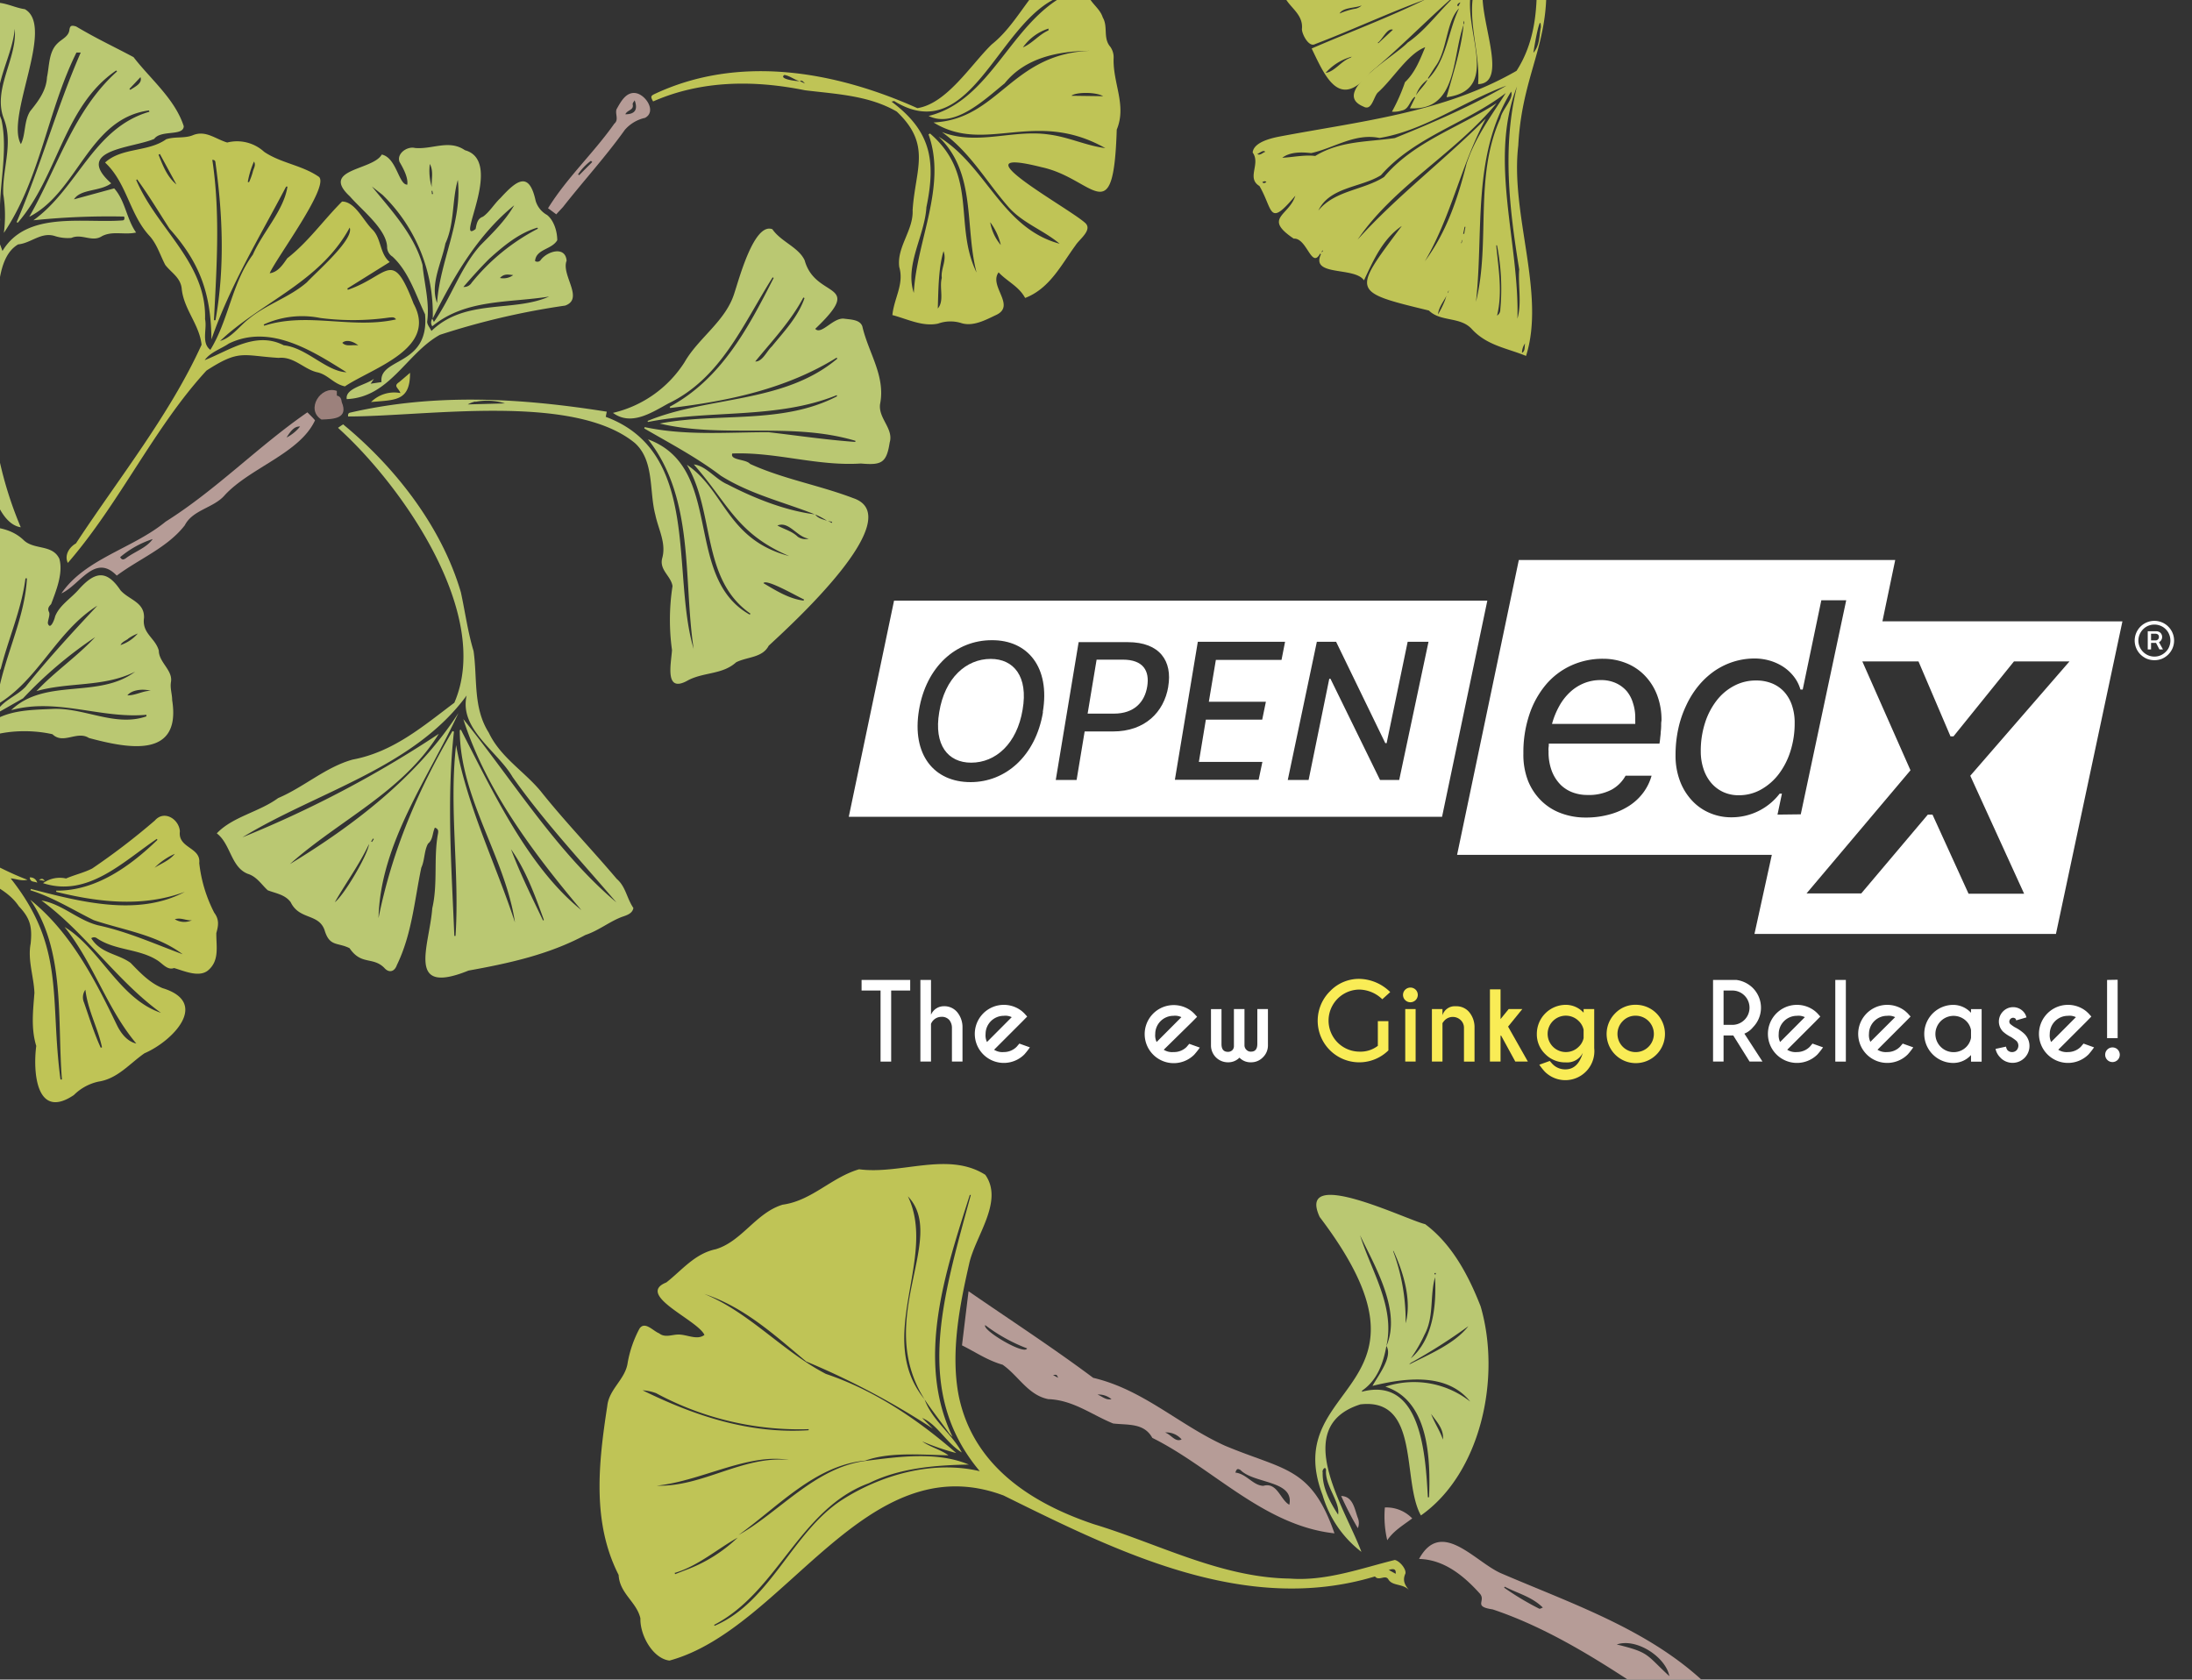
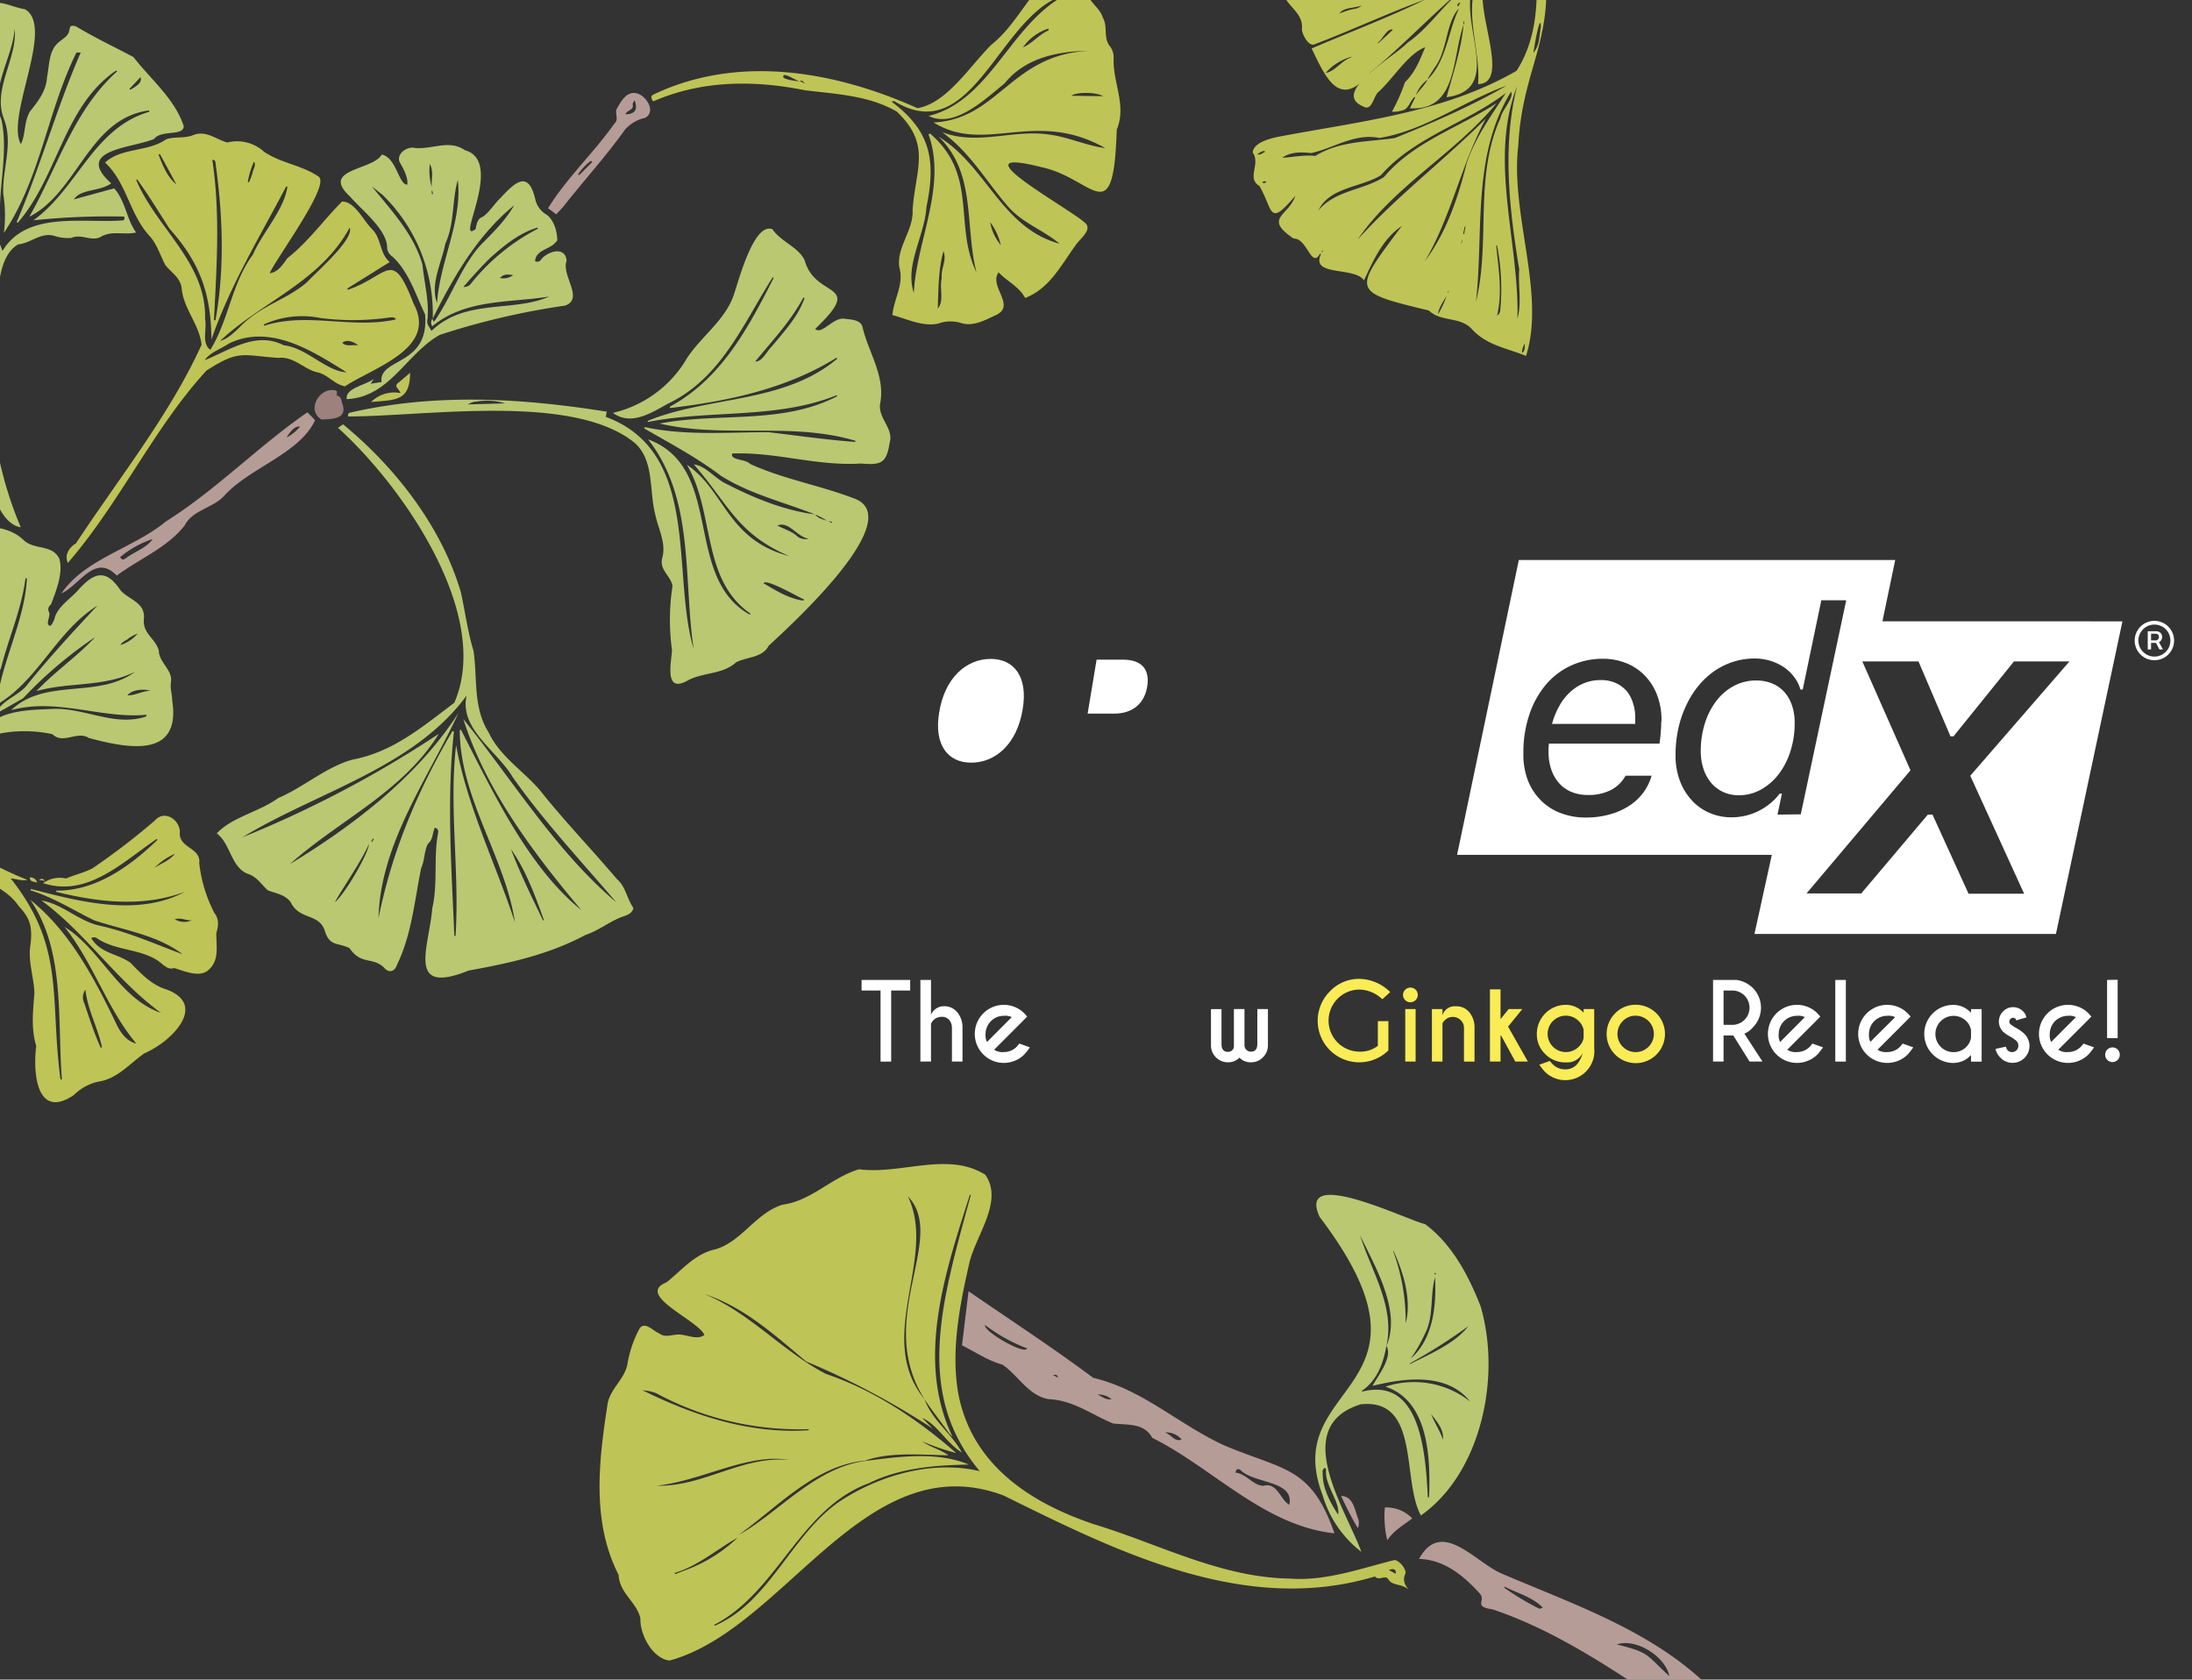
<svg xmlns="http://www.w3.org/2000/svg" id="Слой_1" data-name="Слой 1" viewBox="0 0 471.08 360.95">
  <rect x="0" y="0" width="471.08" height="360.95" fill="#333333" stroke="none" />
  <defs>
    <style>.cls-1{fill:#fff;}.cls-2{fill:#f9ec56;}.cls-3{fill:#bfc456;}.cls-4{fill:#bac872;}.cls-5{fill:#b69c97;}.cls-6{fill:#9c817c;}</style>
  </defs>
  <g id="objects">
    <path class="cls-1" d="M191.52,212.87v15.27h-2.28V212.87h-4.08v-2.28h10.45v2.28Z" />
    <path class="cls-1" d="M197.8,210.59h2.28v7.48a3,3,0,0,1,2.76-1.83,3.58,3.58,0,0,1,2.89,1.3,5.08,5.08,0,0,1,1.12,3.26v7.33h-2.27v-7.24a2.68,2.68,0,0,0-.56-1.68,2.11,2.11,0,0,0-1.74-.69,2.42,2.42,0,0,0-2.2,1.51v8.1H197.8Z" />
    <path class="cls-1" d="M213.64,225.59a3.28,3.28,0,0,0,2.07.5,3.86,3.86,0,0,0,2.78-1.14l.58-.68,2.26.81a15,15,0,0,1-1.2,1.53,6.24,6.24,0,1,1-.54-9.33c.18.15.36.32.54.49l.62.69-1.14,1.16Zm3.79-7a3.09,3.09,0,0,0-1.72-.29,3.91,3.91,0,0,0-3.9,3.91,3.3,3.3,0,0,0,.3,1.72Z" />
-     <path class="cls-1" d="M250.1,225.59a3.28,3.28,0,0,0,2.07.5A3.83,3.83,0,0,0,255,225l.58-.68,2.27.81a16.26,16.26,0,0,1-1.21,1.53,6.24,6.24,0,1,1-.54-9.33c.19.15.36.32.54.49l.63.69-1.14,1.16Zm3.79-7a3.09,3.09,0,0,0-1.72-.29,3.91,3.91,0,0,0-3.9,3.91,3.3,3.3,0,0,0,.3,1.72Z" />
    <path class="cls-1" d="M265.18,224.79v-7.94h2.27v7.75a1.34,1.34,0,0,0,.41,1,1.26,1.26,0,0,0,1,.4c.9,0,1.35-.56,1.35-1.67v-7.48h2.28v7.9a3.52,3.52,0,0,1-1.07,2.46,3.48,3.48,0,0,1-2.56,1.08,3.29,3.29,0,0,1-2.49-1,3.35,3.35,0,0,1-2.5,1,3.63,3.63,0,0,1-3.62-3.53v-7.9h2.26v7.51c0,1.11.46,1.67,1.36,1.67a1.3,1.3,0,0,0,1-.39A1.23,1.23,0,0,0,265.18,224.79Z" />
    <path class="cls-2" d="M298.38,225.73A8.93,8.93,0,1,1,285.85,213h0a8.61,8.61,0,0,1,6.34-2.64,9.69,9.69,0,0,1,6.58,2.84l-1.7,1.54a7.32,7.32,0,0,0-4.88-2.08,6.67,6.67,0,0,0,0,13.34,6.09,6.09,0,0,0,3.92-1.25v-5.3h2.27Z" />
    <path class="cls-2" d="M304.23,212.68a1.58,1.58,0,0,1,0,2.24h0a1.59,1.59,0,0,1-2.25,0h0a1.57,1.57,0,0,1,0-2.22h0A1.61,1.61,0,0,1,304.23,212.68Zm0,4.17v11.28H302V216.85Z" />
    <path class="cls-2" d="M310,219.88v8.25h-2.27V216.85H310v1.33a2.75,2.75,0,0,1,2.87-1.93,3.55,3.55,0,0,1,2.91,1.3,5.07,5.07,0,0,1,1.11,3.26v7.33h-2.27V220.9a2.25,2.25,0,0,0-.71-1.68,2.45,2.45,0,0,0-3.39,0A3.69,3.69,0,0,0,310,219.88Z" />
    <path class="cls-2" d="M327.16,216.85l-3.06,3.77,4.25,7.51h-2.7l-3.07-5.62-.1.12v5.5H320.2V212.62h2.28V219l1.75-2.15Z" />
    <path class="cls-2" d="M340.33,217.63v-.78h2.28v8.39A6.24,6.24,0,0,1,332,230.31a13.28,13.28,0,0,1-1.19-1.5l2.25-.81c.3.35.49.57.6.68a3.77,3.77,0,0,0,2.76,1.13q2.7,0,3.74-3.55a3.74,3.74,0,0,1-3.64,2.05,6,6,0,0,1-4.42-1.77,5.87,5.87,0,0,1-1.82-4.36,6.24,6.24,0,0,1,6.22-6.24h0A5.2,5.2,0,0,1,340.33,217.63Zm0,3.67a3.64,3.64,0,0,0-1.05-1.88,3.91,3.91,0,1,0-2.74,6.67,3.87,3.87,0,0,0,2.74-1.14,3.58,3.58,0,0,0,1.05-1.86Z" />
    <path class="cls-2" d="M351.52,215.93a6.27,6.27,0,1,1-4.41,1.84h0A6,6,0,0,1,351.52,215.93Zm-2.77,3.5a3.91,3.91,0,1,0,2.77-1.15A3.75,3.75,0,0,0,348.75,219.43Z" />
    <path class="cls-1" d="M372.49,222.52h-2.08v5.61h-2.26V210.59h5a6.15,6.15,0,0,1,3.57,1.75,6,6,0,0,1,0,8.43,4.59,4.59,0,0,1-1.84,1.36l3.89,6H376Zm-2.08-9.65v7.37h2.08a3.69,3.69,0,0,0,0-7.37Z" />
    <path class="cls-1" d="M384.09,225.59a3.28,3.28,0,0,0,2.07.5,3.86,3.86,0,0,0,2.78-1.14l.58-.68,2.27.81a16.26,16.26,0,0,1-1.21,1.53,6.24,6.24,0,1,1-.54-9.33c.19.15.36.32.54.49l.62.69-1.13,1.16Zm3.79-7a3.09,3.09,0,0,0-1.72-.29,3.91,3.91,0,0,0-3.9,3.91,3.3,3.3,0,0,0,.3,1.72Z" />
    <path class="cls-1" d="M396.69,210.59v17.55h-2.27V210.59Z" />
    <path class="cls-1" d="M403.49,225.59a3.28,3.28,0,0,0,2.07.5,3.84,3.84,0,0,0,2.77-1.14l.58-.68,2.27.81a15,15,0,0,1-1.2,1.53,6.24,6.24,0,1,1-.54-9.33c.18.15.36.32.54.49l.62.69-1.14,1.16Zm3.79-7a3.09,3.09,0,0,0-1.72-.29,3.89,3.89,0,0,0-3.9,3.87h0a3.3,3.3,0,0,0,.3,1.72Z" />
    <path class="cls-1" d="M423.59,217.65v-.79h2.28v11.29h-2.28v-1.42a5.13,5.13,0,0,1-3.81,1.7,6.24,6.24,0,1,1,0-12.48h0A5.22,5.22,0,0,1,423.59,217.65Zm0,5.38v-1.66a3.61,3.61,0,0,0-1-1.92,3.9,3.9,0,1,0-2.76,6.66,3.81,3.81,0,0,0,2.76-1.14,3.7,3.7,0,0,0,1-1.95Z" />
    <path class="cls-1" d="M431.45,225.71a1.38,1.38,0,0,0,1.92,0,1.46,1.46,0,0,0,0-2,9.06,9.06,0,0,0-1.18-.85,7.62,7.62,0,0,1-1.74-1.18,3.08,3.08,0,0,1,.07-4.37,3,3,0,0,1,2.1-.87,3,3,0,0,1,2.12.86,2.69,2.69,0,0,1,.76,1.34l-2.2.64a1.14,1.14,0,0,0-.15-.36.79.79,0,0,0-.53-.2.84.84,0,0,0-.8.8.75.75,0,0,0,.23.56,7.65,7.65,0,0,0,.94.67,9.05,9.05,0,0,1,2,1.36,3.63,3.63,0,1,1-4.94,5.33l-.19-.2a3.64,3.64,0,0,1-1-1.83l2.26-.49A1.53,1.53,0,0,0,431.45,225.71Z" />
    <path class="cls-1" d="M442.34,225.59a3.28,3.28,0,0,0,2.07.5,3.86,3.86,0,0,0,2.78-1.14l.58-.68,2.26.81a15,15,0,0,1-1.2,1.53,6.24,6.24,0,1,1-.54-9.33c.18.15.36.32.54.49l.62.69-1.13,1.16Zm3.79-7a3.09,3.09,0,0,0-1.72-.29,3.91,3.91,0,0,0-3.9,3.91,3.3,3.3,0,0,0,.3,1.72Z" />
    <path class="cls-1" d="M455.1,225.55a1.58,1.58,0,0,1,0,2.23l0,0a1.57,1.57,0,0,1-2.22,0h0a1.58,1.58,0,0,1,0-2.23h0a1.59,1.59,0,0,1,2.23,0Zm0-15V223.1h-2.27V210.59Z" />
  </g>
  <path class="cls-1" d="M349.6,148.53a6.83,6.83,0,0,0-2.35-1.74,7.67,7.67,0,0,0-3.27-.64,9.37,9.37,0,0,0-3.55.67,9.83,9.83,0,0,0-3,1.91,11.92,11.92,0,0,0-2.33,3,17.1,17.1,0,0,0-1.56,3.84h17.89a5.23,5.23,0,0,0,0-.56v-.81a9.72,9.72,0,0,0-.48-3.08A7.22,7.22,0,0,0,349.6,148.53Z" />
  <path class="cls-1" d="M383.46,148.7a7.29,7.29,0,0,0-2.6-1.82,8.88,8.88,0,0,0-3.45-.64,9.89,9.89,0,0,0-4.71,1.13,11.44,11.44,0,0,0-3.76,3.15,15.56,15.56,0,0,0-2.51,4.81,19.6,19.6,0,0,0-.92,6.13,11.79,11.79,0,0,0,.6,3.82,8.86,8.86,0,0,0,1.67,3,7.57,7.57,0,0,0,2.56,1.93,7.85,7.85,0,0,0,3.34.69,9.62,9.62,0,0,0,4.75-1.21,12.44,12.44,0,0,0,3.81-3.3,16.07,16.07,0,0,0,2.53-4.92,19.71,19.71,0,0,0,.92-6.1,11.59,11.59,0,0,0-.58-3.79A8.29,8.29,0,0,0,383.46,148.7Z" />
  <path class="cls-1" d="M404.55,133.52l2.75-13.18H326.41l-13.27,63.37h67.64l-3.73,17h64.79l14.29-67.18ZM357,156a12.45,12.45,0,0,1-.1,1.34c0,.46-.08.91-.12,1.35a10.56,10.56,0,0,1-.15,1.11H332.85a4.52,4.52,0,0,1-.05.83,4.49,4.49,0,0,0,0,.82,11.41,11.41,0,0,0,.73,4.33,8.6,8.6,0,0,0,1.91,2.92,7.35,7.35,0,0,0,2.65,1.63,9,9,0,0,0,3,.51,10.54,10.54,0,0,0,5.26-1.14,7.65,7.65,0,0,0,3-3h5.59a11.16,11.16,0,0,1-1.71,3.54,11.66,11.66,0,0,1-3,2.86A14.86,14.86,0,0,1,346,175a18.79,18.79,0,0,1-5.27.69,14.87,14.87,0,0,1-5.2-.91,11.83,11.83,0,0,1-4.26-2.66,12.5,12.5,0,0,1-2.88-4.32,15.44,15.44,0,0,1-1-5.9,25.43,25.43,0,0,1,1.27-8.3,19.58,19.58,0,0,1,3.53-6.42,15.6,15.6,0,0,1,5.42-4.14,16.23,16.23,0,0,1,6.93-1.47,13.19,13.19,0,0,1,4.81.89,11.35,11.35,0,0,1,4,2.59,12.29,12.29,0,0,1,2.72,4.17,14.9,14.9,0,0,1,1,5.68C357,155.16,357,155.54,357,156Zm25,19.06.95-4.5h-.49a13,13,0,0,1-10.39,5.08,11.61,11.61,0,0,1-4.65-.94,11,11,0,0,1-3.8-2.67,12.6,12.6,0,0,1-2.59-4.22,15.32,15.32,0,0,1-.94-5.53,26.31,26.31,0,0,1,.59-5.67,22.52,22.52,0,0,1,1.7-5A19.51,19.51,0,0,1,365,147.4a17.2,17.2,0,0,1,3.42-3.18,15.41,15.41,0,0,1,4.07-2,15.09,15.09,0,0,1,4.57-.71,11.76,11.76,0,0,1,3.38.49,11,11,0,0,1,2.9,1.36,9.51,9.51,0,0,1,2.23,2.11,8.13,8.13,0,0,1,1.36,2.71h.49l4-19.18h5.35L387,175Zm53,17H423.06l-7.75-17h-1L400,192H388.24l22.34-26.46-10.35-23.4H412.3l6.88,16.11h.64l13-16.11h11.93l-21.32,24.57Z" />
  <path class="cls-1" d="M241.29,141.76h-5.62l-1.93,11.6h5.65c4.37,0,6.62-2.49,7.16-5.84S245.71,141.76,241.29,141.76Z" />
  <path class="cls-1" d="M212.91,141.6c-5.25,0-9.87,4.08-11.06,11.44-1.21,7.1,1.91,10.86,6.86,10.86,5.26,0,9.85-4.05,11.06-11.41C221,145.39,217.88,141.6,212.91,141.6Z" />
-   <path class="cls-1" d="M192.14,129.08l-9.73,46.45h127.5l9.73-46.45Zm32,24c-1.58,9.36-8,15-15.56,15-7.84,0-12.68-5.88-11.08-15.5,1.56-9.36,8-15,15.61-15,7.77-.07,12.61,5.83,11,15.42Zm26.93-5.52c-.91,5.46-5,9.63-11.87,9.63h-6.1l-1.73,10.43h-4.48L231.81,138h10.58c6.88,0,9.61,4.09,8.67,9.56Zm24.34-5.75H261.3l-1.51,9h12.26l-.79,3.84H259.15l-1.5,9.08H271.3l-.81,3.85h-18l4.93-29.66h18.75Zm25.29,25.81h-4.12l-10.65-21.75h-.26l-4.44,21.75h-4.48l6.25-29.7h4.14l10.57,21.78H298l4.52-21.78H307Z" />
  <path class="cls-1" d="M463,141.88a4.39,4.39,0,0,1-1.64-.32,4.59,4.59,0,0,1-1.35-.91,4.23,4.23,0,0,1,4.64-6.89,4.08,4.08,0,0,1,1.34.91,4.22,4.22,0,0,1,.91,4.63,4.32,4.32,0,0,1-2.25,2.26A4.41,4.41,0,0,1,463,141.88Zm0-.78a3.29,3.29,0,0,0,1.73-.47,3.62,3.62,0,0,0,1.25-1.24,3.5,3.5,0,0,0,0-3.46,3.41,3.41,0,0,0-1.25-1.25,3.5,3.5,0,0,0-3.46,0,3.62,3.62,0,0,0-1.24,1.25,3.4,3.4,0,0,0,0,3.46,3.51,3.51,0,0,0,1.24,1.24A3.38,3.38,0,0,0,463,141.1Zm-1.43-1.54v-3.9h1.87a1.26,1.26,0,0,1,.57.14,1.07,1.07,0,0,1,.46.41,1.21,1.21,0,0,1,.19.67A1.24,1.24,0,0,1,464,138a1.11,1.11,0,0,1-.59.16H462v-.54h1.27a.7.7,0,0,0,.7-.74.63.63,0,0,0-.22-.53.81.81,0,0,0-.47-.16h-1v3.37Zm2.27-1.81,1,1.81h-.76l-.94-1.81Z" />
  <path class="cls-3" d="M331.33-11.73C330-15.5,332.57-22.88,329.4-25c-.66,13.23,4.1,28.42-3.48,40.22-15.74,9.07-33.79,10.86-51.18,14.17-1.95.4-5.34,1.28-5.53,3.39,1.78,2.45-1.4,5.48,1.46,7.2,3,5.17,1.89,9,7.71,2.08-1.37,4.36-7,4.74-.35,9.22,2.85-.19,3.82,6.63,5.67,3.22l.19.12c-2.32,4.86,7.26,2.63,9.24,5.63,2.06-4.37,4-8.87,8.13-11.69-10.58,14.18-11,14.1,5.82,18.17,2.56,2.51,6.73,1.24,9.24,4,3.25,3.54,7.56,4.08,11.64,5.76,4.26-13.41-3.42-30.47-1.67-45.2C327.2,13.62,335.06,7.84,331.33-11.73ZM270.2,33.13c.5-.26,1.38-1,1.71-.5C271.32,32.82,270.88,33.44,270.2,33.13Zm1.06,6c.28-.07.57-.35.9,0C271.81,39.33,271.53,39.51,271.26,39.1Zm56.49,34.69c-.16.74.08,1.62-.66,2A3.55,3.55,0,0,1,327.75,73.79Zm-45.06-40.3c-2.34-.3-5,.3-7.12.38,1.73-1.29,4.16-1.23,6.21-1,4.88-1.06,9.38-4.35,14.69-3.25,9.67-1.58,18.11-7.9,27.28-11.24-7.44,4.34-15.91,8-24,11.26C293.88,30.53,288.06,30.24,282.69,33.49Zm1.41,20.67-.09-.07.23-.31.1.08Zm26.51,10.16s0,0,0,0v0a21.27,21.27,0,0,1-1.57,3.22c.13-1.5,1.21-2.8,1.81-4C310.76,63.88,310.67,64.09,310.61,64.32Zm.43-1.24.3-.74C311.3,62.81,311.3,62.81,311,63.08Zm3.07-10.86-.11,0c.07-.22.15-.44.22-.67l.07,0Zm.57-2-.23,0c.1-.5.21-1,.31-1.51l.18,0C314.85,49.17,314.76,49.68,314.68,50.19Zm.44-14.83c-1.87,7.34-4.29,14.53-8.9,20.72,5.71-9.73,7.78-20.75,13.1-30.65-9,9-19.11,16.64-27.55,26,7.79-11.49,21-18.55,29.87-29.32-8.09,5.26-17.83,8.28-24.2,15.87-4.48,2.86-10.56,2.85-14.11,7.21,2.42-5.1,9.2-4.93,13.45-7.6C304,29.41,315.09,26.5,323.6,20,320.52,24.86,316.9,29.7,315.12,35.36Zm7.31,31.15a1.45,1.45,0,0,1-.7,1.25c1.22-5,.29-10.11-.18-15.1h.17A48.1,48.1,0,0,1,322.43,66.51Zm.05-41.21c-5.75,12.66-2.09,26.59-5.28,39.49,1.7-15.22-.92-31.35,7.54-45.15C325.4,21.12,322.86,23.51,322.48,25.3Zm4,32.65c-.23,3.44.58,7.19-.37,10.47.44-16.32-6.23-34.12-.1-49.88C322.82,31.52,324.37,44.92,326.51,58Zm3.83-74.56c.05.48.09,1,.14,1.51C329.82-15.42,329.79-15.67,330.34-16.61Zm.81,22.51c-.34,1.91-.21,3.77-1.57,5.39C329.72,9.88,331.1,2.23,331.15,5.9Z" />
  <path class="cls-3" d="M284.27-5.44c-2.73.65-8.42,0-8.6,3.8,7.48-2.48,16.54-1.11,24.43-.7,5.47.89,9.88-4.1,15.21-3.26-5.46.65-10.7,4.67-16.6,3.6a103.1,103.1,0,0,0-23,.36h0v0c.71,3,4.48,4.32,4.08,7.93.07,1.22,1.54,3.92,2.82,3.19,7.9-3,16-6.8,23.72-9.6-8,3.94-16.27,7-24.44,10.54,3.05,6.38,6.07,13.31,12.66,5.09C302.5,9,310.54.13,318.09-5.35c-3.95,7.16.15,15.69-.43,23.43,7.07-.18-.65-15.6,1.27-21.32-.59-4.82,3.73-7.56,4.72-11.9.8-3.76.16-7.84,2.48-11.19.5-.78.48-1,0-1.6-4.79,5.17-2.58,13.8-7.5,19C308.65-3.54,295.48-6.29,284.27-5.44Zm6.78,7.35a15.2,15.2,0,0,0-3.17,1c.76-1.36,3.32-1.13,4.75-1.74A2.72,2.72,0,0,1,291.05,1.91Zm-.84,10.5c-1.94.68-3.41,3-5.32,3.26a11.45,11.45,0,0,1,5.62-3.49A3.4,3.4,0,0,1,290.21,12.41Zm6-3.11-.12-.11c1-.68,2.06-3.28,3.26-2.8ZM313.7-4c-2.14,1.94-5.37,1.93-7.43,3.89h0c1.28-2.26,5.28-2.76,7.46-4.09C313.72-4.12,313.73-4,313.7-4Zm9.64-12.08a2.87,2.87,0,0,1-1.09,2.81A7.47,7.47,0,0,1,323.34-16.11Z" />
  <path class="cls-3" d="M301.22,23.76c1.6-.25,1.71-2.09,2.81-2.94l.12.1L303,23.27c10.26.6,9-10.8,11.54-17.94-.47,5.1-2.26,10.51-3.66,15.56,12.9-1.72,1.91-16.46,6-24.78-5.73,3.1-9,9.38-14.37,13.05-2.86,3.06-16.76,10.75-9.48,13.75,1.77,1,2.13-2,3.05-3,3.29-2.91,6.47-8.36,10.21-9.77-1.09,2.59-2.15,5.45-4.34,7.51A39.08,39.08,0,0,1,299.14,24,5.34,5.34,0,0,0,301.22,23.76ZM314.51,4.45c.26.43.23.49,0,.86A4.6,4.6,0,0,0,314.51,4.45ZM313.85.53l-.46.84C312.91,1.15,313.43.6,313.85.53Zm-5.12,13.4c2.3-3.47,2.13-9.42,4.84-12.14-2.4,5-2.63,11-6.59,15.13l-.12-.1C307.48,15.86,308.07,14.87,308.73,13.93Zm-1.91,3.17c-.74,1.36-1.69,2.11-2.52,3.38A6.78,6.78,0,0,1,306.82,17.1Z" />
  <path class="cls-3" d="M295.49,338.78c.85,1.07,2.15-.44,2.85.58.88,1.6,3.28.85,4.58,2.49-1-1.19-1.57-2.18-.88-3.7.2-1-1.28-2.73-2.29-2.91-7.2,1.78-14.77,4.59-22.55,4-14.85-.21-28.16-7.46-42.1-11.68C221.48,323,209,314.87,206,299.77c-1.71-9.15.2-19.1,2.28-28.17,1.27-5.93,7.51-13.41,3.47-19.13-8-5.1-18.16,0-27.12-1.19-6,1.76-10.15,6.75-16.44,7.61-5.75,1.76-8.71,7.85-14.36,9.57-4.52.94-7.26,4.51-10.63,7.14-6.71,2.68,6.75,8.06,8.19,11.28-1.63,1.24-3.85-.19-5.8-.08-1.31.06-2.72.7-3.93-.26-1.31-.51-3.05-2.67-4.21-1.05a24.6,24.6,0,0,0-2.55,7.32c-.48,3.63-4,5.63-4.39,9.34-1.88,12.21-3.33,25,2.44,36.31.2,4,3.89,5.8,4.68,9.33-.11,3.67,2.71,8.65,6.25,9.07,24.94-6.8,42.07-46.63,71.81-35.47C240.28,333.55,267.65,347.18,295.49,338.78Zm4.45-.57-1.48-.82C299.61,337,300.06,337.26,299.94,338.21Zm-159-38.85a64.76,64.76,0,0,0,32.85,7.77v.23c-12.59.82-24.35-3-35.69-8.58A9.88,9.88,0,0,1,140.9,299.36Zm.19,19.91c-1.11.1-2.22.08-3.33.12,10.58.42,22-7.4,31.8-5.63C159.65,312.73,151,319.62,141.09,319.27ZM148,337.16c-1,.39-1.94.75-2.91,1.13,0-.09-.07-.17-.11-.26,5-1.46,9.25-5.21,13.55-7.59A32.23,32.23,0,0,1,148,337.16Zm62.55-21c-10-2.38-21.15.76-29.59,6.17-10.74,6.94-15.27,21.87-27.39,27.06,0-.07-.07-.14-.11-.2,13.71-7.06,18.38-25,33.28-30.45,6.56-3.26,14.27-3.88,21.47-4-6.86-2.87-15.06-1.69-22.25-.78-10.85,1.45-18.57,11.09-27.26,15.93,8.53-6.1,16.47-15,27.25-16h0c5.25-1.9,12.09-1.25,17.88-1.14-1.81-1.3-3.89-1.74-5.65-3a50.15,50.15,0,0,0,7.32,2.51c-8.18-7.15-17.56-13.49-28-17-9.29-4.82-16.37-13.17-26.14-17.19,8.6,2.84,15.09,8.83,21.89,14.51a167.51,167.51,0,0,1,27.22,14.43l-2.29-2.28c3.16,1.26,5.23,5.41,8.52,7.41-2.21-4.15-6.33-6.83-8-11.41h0s0,0,0,0c-10.9-13.38,2.84-30.35-3.59-43.64,8.65,9.07-7.37,26.28,3.59,43.64,1.64,2.48,3.71,5.07,5.4,7.46.2.16.4.41.62.6-8-16.58-1.54-35.53,3.7-52l.22,0C202.62,279,196.2,299.07,210.57,316.17Z" />
  <path class="cls-4" d="M284.24,321.31a23.67,23.67,0,0,0,8.34,12.19c-3.44-9.32-15.41-26.89-.21-31.7,12.94-1.48,8.83,16.49,13,23.87,12.81-9,17.33-29.5,12.83-44.93-2.57-6.57-6.13-13.36-11.93-17.67-3.86-.86-27.81-12.67-22.66-1.54C312.23,299.26,274.78,296.6,284.24,321.31Zm25.86-11.95c-.67-1.92-1.84-3.64-2.55-5.51C308.75,305.51,310.35,307.14,310.1,309.36Zm-1.56-35.78a.77.77,0,0,1,0,.27c-.27.09-.23-.06-.27-.25C308.39,273.59,308.52,273.55,308.54,273.58Zm-2.39,13.22c2.07-3.84,1.11-8.28,2.25-12.32.33,5.94-.37,13.31-5.21,17.45A32.62,32.62,0,0,0,306.15,286.8Zm-3,6.1A118.38,118.38,0,0,0,315.56,285c-2.86,3.72-8.31,6-12.71,8.23A2.13,2.13,0,0,1,303.18,292.9Zm-3.67-24.07c2.12,4.57,3.95,10.58,2.61,15.55a43.39,43.39,0,0,0-2.7-15.53Zm-6.73,30c3.24-2.22,4.53-5.87,5.2-9.58,1.89-8.45-3.22-16-5.66-23.78,3.23,6.74,8.91,16.23,5.67,23.79,1.4,2.36-1.78,6.33-3,8.57,7-1.72,16-2.9,21,3.37A19.52,19.52,0,0,0,297.73,298c9.37,3,9.71,15.54,9.39,23.77h-.26c-.51-8.89-1.33-26.08-14.2-22.68C292.72,298.94,292.73,298.85,292.78,298.81Zm-8.52,17.53c-.09-.49.6-1.4.75-.48l0-.05c-.33,3.42,3.09,6.91,2.59,9.67C285.83,322.84,284.11,319.61,284.26,316.34Z" />
  <path class="cls-5" d="M396.93,390.34c10.12-7.82,1-10.22-4.85-16.42-6.74-5.83-17.13-3.86-23.68-10.29-12.46-12.94-29.83-18.64-46-25.61-5.65-2.63-12.71-11.66-17.43-3,5.34.13,9.55,3.56,13,7.38,1.55,1.66-1.55,2.82,2.81,3.46,12.74,4.26,24.52,12,35.74,19.55,2.7,2,6.5,6.06,9.43,3.68,1.6,5.11,6.47,5.34,10.72,7.05,8.17,3.75,11.1,12.84,17.6,18.37C395,392.93,395.41,391.34,396.93,390.34Zm-66.12-44.62a59.75,59.75,0,0,1-7.56-4.53l.14-.21c2.68,1.42,5.76,2.11,8.18,4.49C331.21,345.6,331,345.76,330.81,345.72Zm27.95,14.49c-5.11-4.71-4.2-5.07-11.3-6.81C351.69,351.94,358,356.12,358.76,360.21Zm27.65,16.63a12,12,0,0,1-4-2.23C383.53,375.37,386.48,375.41,386.41,376.84Zm8.28,8.26a2.23,2.23,0,0,0-1-1.38l.14-.14C396.52,385.57,399.22,390.46,394.69,385.1Z" />
  <path class="cls-5" d="M206.74,289.12c3,1.49,5.44,3.22,8.73,4.16,3.39,2.35,5.47,6.54,9.82,7.4,5.33.18,9.34,3.37,13.93,5.23,3.16.37,6.65-.16,8.42,3.09,13,6.46,23.94,18.86,39.15,20.52-5-14.37-10.78-13.48-23.57-18.85-9.88-4.49-17.55-12.05-28.28-14.57-8.77-6.55-18-12.54-26.79-18.61C207.66,281.49,207.2,285.31,206.74,289.12Zm59.84,26.78c2.92,3,11.61,2.2,10.51,7.47-1.91-1-2.6-4.93-5.6-4.06-2.23-.09-3.59-2.58-6-2.85C265.77,315.66,265.93,315.55,266.58,315.9Zm-12.64-6.56c-1.38.66-2.2-1-3.56-1.5A4.29,4.29,0,0,1,253.94,309.34Zm-15.07-8.65c-1.19.24-2-.59-3-1A4.3,4.3,0,0,1,238.87,300.69Zm-11.47-4.6-1.09-.59C227.09,295.39,227.09,295.39,227.4,296.09Zm-15.67-11.32a36.14,36.14,0,0,0,9,5C220.24,291.33,211,285.84,211.73,284.77Z" />
  <path class="cls-5" d="M298.13,331c1.42-2.08,3.38-3.19,5.37-4.69a7.68,7.68,0,0,0-5.88-2.35A22.51,22.51,0,0,0,298.13,331Z" />
  <path class="cls-5" d="M291.84,326.28c-.72-1.85-1-4.72-3.61-4.79a69.82,69.82,0,0,0,3.58,6.92A2.89,2.89,0,0,0,291.84,326.28Z" />
  <path class="cls-4" d="M75.31,88.66c-.46.09-.56.36-.49.84,16.8,0,48.29-5.14,61.58,5.67,4.27,3.8,3.08,10.37,4.44,15.47.64,3.08,2.34,6,1.51,9.19-.78,2.64,1.84,3.89,2.18,6.12a47.35,47.35,0,0,0-.11,13.76c-.2,3-1.68,9.45,3.48,6.47,3.41-1.77,7.36-1.19,10.3-3.85,2.35-1.2,5.65-.94,7-3.56,4.3-4,30.43-27.61,18.16-31.72-7.28-2.78-15.08-4.11-22.16-7.35-.91-1.08-4.36-.74-3.83-2.24,9.37-.37,18.26,2.76,27.64,2.15,4.38.38,5.51-.06,6.19-4.5.89-3-2.45-5.16-2.07-8.24,1.22-6.09-2.49-11-3.8-16.71-.49-1.51-2.58-1.48-3.89-1.67-2.36-.33-4.94,3.6-6.24,2.18,10.85-10.34.05-6.26-2.27-14.72-1.3-2.83-5.1-4-6.94-6.69-3.92-1.51-7.14,10.67-8.15,13.68C156,69,150.13,72.57,147.12,77.83a25,25,0,0,1-15.39,10.9c3.9,2.85,8.22,0,11.86-2C155,81.26,159.7,69.63,166.05,59.6l.22.13C160.79,70.5,155,81.44,143.93,87.41c0,.09.07.18.1.27,12.53-1.48,25-4.13,35.77-10.82l.14.22c-11.49,9.7-27.8,8-40.79,13.39l.13.21c13.4-2.67,27.65-.55,40.54-5.76l.07.24c-11.76,6.13-25.55,3.44-38.11,5.86,13.73,3.25,28.23-.42,42.06,3.71,0,.08,0,.16-.05.24-6.26-.45-12.43-1.37-18.65-2.09-9,0-17.76.79-26.62-1.1,0,.1,0,.19-.07.29,5.56,3.22,11.26,6.22,16.46,10.16,6.24,3.94,13.43,5.64,20.22,8.31-6.36-.81-13-3.44-18.79-6.45-2.54-1.06-4.6-4-7.23-4.28,7.47,8.5,9.18,14.84,20.51,19.7-13.45-3.56-13.76-14.08-22-19.63,6.07,10.2,3,24.6,13.67,32l-.17.2c-14.44-8.09-5.34-31.54-21.85-37.67,10.07,12.8,7.53,30,9.81,45.06-4.88-16.27,1.65-42.29-18.9-49.89.06-.31.13-.64.22-1.11C112,85.55,93.63,84.45,75.31,88.66Zm90.56-14.2c-1.1,1-2,3.29-3.57,3.23,3.66-4.47,7.63-8.64,10.35-13.76l.25.13C171.48,68.14,168.53,71.2,165.87,74.46Zm9.27,36.08a17.33,17.33,0,0,1,2.69,1.43v0c.22,0,.67.13,1,.15a2.76,2.76,0,0,0-.08.27c-1.16-.78-2.74-.65-3.6-1.88Zm-3.69,4.81c-1.28-1.23-2.87-1.58-4.38-2.42,2.51-1,4.15,2.46,6.73,2.83A2.86,2.86,0,0,1,171.45,115.35Zm-7.39,10c.48-1.14,7.38,2.9,8.73,3.47l-.09.25C169.59,128.7,166.72,126.9,164.06,125.32Zm-61.88-39a12.87,12.87,0,0,1,6.35.34l-8,.22h0A5.87,5.87,0,0,1,102.18,86.28Z" />
  <path class="cls-4" d="M72.64,91.94c13.78,12.41,33.22,40.12,25,59.08-6.84,5.15-13.17,10.59-21.87,12.22-5.84,1.64-10.42,5.9-16,8.27-4.08,3-9.8,4-13.18,7.58,3,2.3,3,7.19,6.61,8.68,2,.6,3,2.35,4.35,3.56,1.75.67,3.7.91,4.92,2.55,1.86,3.86,6,2.37,7.28,6,1.08,3.64,2.78,2.58,5.38,3.89,2.5,3.71,5,1.77,7.45,4.22,1,1.16,2.2.87,2.71-.59,3.24-6.67,3.77-13.84,5.25-20.93.75-1.6.6-3.66,1.45-5.17,1.09-.87.9-2.24,1.47-3.44.83.3.73.81.68,1.23-1,5.24,0,10.74-1.24,16.1-.62,8.16-5.78,18.89,7.79,13.39,8.72-1.57,17.28-3.44,25.12-7.65,2.82-.93,5.11-2.83,7.78-3.86,1.08-.38,2.32-.71,2.53-1.94-1.46-2.15-1.62-4.57-3.57-6.24-5.39-6.38-11.2-12.38-16.41-18.93-3.61-4.3-8.61-7.26-11.1-12.51-3.42-5.39-2.41-11.61-3.27-17.55-1.24-4.12-1.81-8.4-2.72-12.6C94.93,113.24,85,100.45,73.73,91.19Zm-.71,102c2.36-4.16,5.22-8,7.37-12.55C79.16,183.51,73.92,192.46,71.93,193.91Zm7.84-13.11.39-.63.18.12-.4.62Zm36.94,17c-2.42-5.06-4.92-10.07-6.89-15.33,3.17,4.45,5.17,9.94,7.06,15.19Zm-16.42-48.37c-1.66,7.22,6.6,11.92,9.87,17.52,6.76,9.58,14.76,18.1,22.3,26.94-13-11-22.22-26.18-32.89-39.39,4.85,15.27,15.17,28.94,25.37,41.05-11.46-9.21-19.07-25.55-25.88-38.75l-.25.07c0,14.55,9.77,27.31,11.86,41.32-4.15-12.64-10.28-24.9-12.65-38.09-1.56,13.45.78,27.32-.12,41l-.26,0c-.58-14.47-1.69-29.4-.08-43.9l-.32-.12c-7.41,12.65-13,25.79-15.89,40.19.37-16.1,10.76-30.11,17.17-44.07-8.87,13.81-22.78,24.31-36.22,32.47,10.65-9.5,24.25-15.48,32-28A237.94,237.94,0,0,1,52.1,179.94C68.21,170.12,88.86,165.06,100.29,149.46Z" />
  <path class="cls-4" d="M4.46,113.31A82.18,82.18,0,0,1-1.1,69c.85-5.12.25-13.72,5-16.48,2.84-.27,5-2.82,8.06-1.74a9.16,9.16,0,0,0,3.38.35c2.25-1,4.46,1,6.56-.37,2.3-1.21,4.85-.22,7.35-.79-2.08-2.94-2.3-6.79-4.71-9.49L15.9,42.84c1.44-2.29,5.52-1.63,8-3.44-8.15-7.31,4.52-7.52,9.24-9.55,1.43-2,6.3-.52,6.35-2.73C37.59,21.25,32.33,17,28.7,12.28,24.19,9.87,20.93,8.4,16.36,5.69c-1-.3-1.31-.22-1.45.78-.2,1.42-1.63,1.92-2.53,2.83-1.93,1.81-1.76,4.84-2.28,7.29-.15,2.91-1.87,5.14-3.61,7.3-1.38,2.17-.94,5-2,7.08-3.38-5.91,7.45-25.31.84-29-3-.41-6-2.62-8.79-.46-1.72.43-3.13,1.65-4.92,1.72-2.51,0-3.89,2.32-6.07,3.22C-16,8-19,7.79-19.89,9.87a6.75,6.75,0,0,0,.63,6c.19.82-.63,1.58-1.15.68-5.4-7.44-4.08-6.86-10.71-1.44-3.52,1.42-4.07,5.71-7,7.89-3,2.87-4.66,8.38.62,9.78,3.71,2.76,8.22,4,11.88,6.84,1.18,1.51,2.78,1.81,4.63,2.08,2.6.7,3.62,3.87,6.32,4.26,2.4.31,3.64,2.83,5.89,3.24A24.38,24.38,0,0,1-5.19,50C1,52.25-2.5,60-2.62,64.75c-.88,7.51-1.65,15-1.91,22.58C-4.47,93.56-2.53,112.24,4.46,113.31ZM30.19,16.58c.47,1.37-1.25,2.08-2.18,2.73l-.2-.21C28.56,18.32,29.3,17.53,30.19,16.58ZM.53,53.94c-4.41-12.76-10.31-9-19.85-14.58-2.94-1.56-4.21-4.92-7.47-6.12-2.79-1.47-7.51-1.64-9.05-4.39.5-.67,1.49.39,2,.65,4,2.61,9.55,2.54,12.22,7.18,3.9,4.55,10.28,5,15.62,6.92l.14-.22c-2.06-3.67-6.09-5-8.1-8.58A42,42,0,0,0-24.17,22.14c-.56-.41-.57-.4-.65-1.18C-18.6,24.37-16,31.6-11.67,36.8c2.87,1.49,4.8,3.78,6.84,6.27l.24-.17c-5.2-9.71,2.18-20-4.21-33.24,4.42,6.55,4.17,17.05,2.71,24.93-1,5.18,3.26,9,6.12,12.78-.41-7.21,1.8-14.61.28-21.65-2.68-6.35,2.28-13,2.86-19.52.58,6.42-4.88,13-2.3,19.42C2.87,30.89.49,36.3.7,41.68a29,29,0,0,1,.13,8.37c7.89-11.73,9.34-26.14,15.6-38.76h.92C12.17,23.16,8.72,35.79,3.57,47.74l.25.12c8.68-10,9.84-25,21.14-32.71a1.89,1.89,0,0,1,.2.2C15.83,23.69,12.4,35.93,6.29,46.59,16.83,41.19,19,25.52,32,23.73l.12.28C20,27.51,16.7,40.52,7.18,47.34a156.63,156.63,0,0,1,19.5-.8c.16.57,0,.83-.41.83C17.73,48,5.72,45.29.53,53.94ZM-14.71,21.68a15.48,15.48,0,0,1,2.61,3.68A7.29,7.29,0,0,1-14.71,21.68Z" />
  <path class="cls-3" d="M140.68,20.2c-.87.41-.87.61-.32,1.6,10.37-4.56,21.69-4.62,32.64-2.4,6.7.82,13.68,1.09,19.71,4.57,7.56,7.14,4,12.36,3.42,21.17.22,4.34-3.45,7.92-2.87,12.25,1.07,3.68-1.1,6.62-1.48,10.32,3.2.83,6.47,2.55,9.83,1.83a7.82,7.82,0,0,1,4.95-.12c2.48.81,5.13-.59,7.36-1.66,4.64-2-1.51-6.25.69-9.23,1.82,1.94,4.35,3,5.7,5.5,5.26-2,7.76-7.11,10.85-11.33.82-1.31,3.77-3.35,2-4.84-3.63-3.26-28.37-16.74-9.31-11.93,11.26,2.41,15.44,14.22,16.15-8.08,2.19-5.24-.88-10-.67-15.38a3.91,3.91,0,0,0-.72-2.42C237,8.18,238.17,5.74,237,3.77c-.7-2.25-3.1-3.3-3.41-5.7-1.18-2.65-5.36-6.58-8-3.07C220.76-.68,218.2,5.51,213.1,9.57c-4.51,4.42-9.65,12.7-15.95,13.67C179.41,15.29,158.83,11.67,140.68,20.2Zm60.86,46.1c.13-3.95.13-8.67,1.23-12.32.76,2-.62,3.76-.37,5.75C201.82,61.82,203,64.63,201.54,66.3Zm35.55-45.63-6.84-.09C231.17,19.79,235.4,19.71,237.09,20.67ZM225.33,6.14c0,.13,0,.26,0,.39-2.1.94-3.4,2.74-5.5,3.66A10.72,10.72,0,0,1,225.33,6.14ZM192.17,21.72C209.25,32.24,214.81,2.63,229.1-1.14c-12,6.2-16.12,22.74-29.53,26.06,5.6,2.73,12.1-3.59,16.33-7,4.4-5.5,11.44-6.93,18.2-7-16.83.75-19.45,14.69-33.47,15.4,11.25,6.93,21.71-3.05,36.91,5.51-4.07-.51-7.94-2.4-12.12-2.92-7.72-1.15-15.45,2.45-23-.54,6.22,4.49,9.46,10.58,14.36,16.17,3.07,3.44,7.5,4.93,10.94,7.84-12.46-3.36-15.74-16.76-26-23,8.16,7.85,5.56,19.22,8.15,29.18-5-10.25.44-20.89-10-29.87l-.32.19c4,11.13-2.63,23-3.16,34.07-2-6,2.35-12.3,2.7-18.41,2.08-10,1-16.37-7.51-22.71C191.9,21.82,192.08,21.68,192.17,21.72Zm22.91,30.93a10.12,10.12,0,0,1-2.28-4.9A13,13,0,0,1,215.08,52.65ZM168.56,16.11c1.12.14,2.18,1.05,3.29,1.33l.05,0c.53-.31.79.25,1.12.52l-1.12-.52s0,0-.05,0C171.24,17.48,167.25,17,168.56,16.11Z" />
  <path class="cls-3" d="M35.71,29.93c-3.92,2.79-9.51,1.71-13.13,5,4.73,4.41,5.24,11.19,9.63,15.85,1.56,1.78,2.22,4.08,3.3,6.14,1.27,1.66,3.23,2.68,3.53,5,.39,4.5,3.81,7.77,4.28,12.17-6.81,15-17.83,28.75-27,42.69-1.42.81-2.54,2.52-1.74,4.19C25.72,108.13,33.09,91.9,44.37,79.64c7.15-4.62,7.72-3.21,15.51-2.73,3.35-.35,5.53,2.55,8.42,3.12,2.27.56,3.42,2.5,5.83,3,6-4,20-8.1,14.76-17.75-4.65-12.11-5.28-6.06-14.13-3L74.64,62l9.12-5.69c-2.2-1.8-1.77-5.06-3.74-7s-3.73-6-6.51-6c-4,4-7.26,8.67-11.77,12.19-.94,1.35-2,3-3.78,3.22C59.28,55.58,70.93,40,68.53,38c-3.64-2.52-8.14-2.92-11.76-5.37a8.61,8.61,0,0,0-7.94-2C46.3,29.87,44.29,28,41.59,29,39.72,29.82,37.65,29.28,35.71,29.93Zm33,38.39a55,55,0,0,0,15-.09c.45,0,1-.21,1.4.41C75.64,70.77,66.1,67,56.78,70a2,2,0,0,0-.11-.26A19.84,19.84,0,0,1,68.75,68.32ZM77,74.23c-1.27-.22-2.62.36-3.43-.56C74.48,72.86,76,73.41,77,74.23Zm-28.2-2.32c9-7.66,20.39-12,26.35-23,1,2.49-7.06,9.45-9.18,11.74-3.76,3.28-8.69,4.72-12.52,7.89-2,1.56-3.72,4.06-6.16,4.73C47.89,72.74,48.33,72.31,48.81,71.91Zm.34,1.94C58,69.52,67.1,75.37,74.47,80c-4.36-.18-8.6-5.3-13.48-5.79-6-3.11-11.72,1.12-17,3.19C45.18,75.7,47.45,75,49.15,73.85ZM54.31,37a14.77,14.77,0,0,1-.79,2.16l-.27-.05a19,19,0,0,1,1.33-4.39C55.08,35.53,54.46,36.23,54.31,37Zm-8-2c1.58,11.18,2,22.75,0,33.82l-.33,0c.58-11.51,1.38-22.93-.35-34.47C46.23,34.35,46.28,34.68,46.32,35ZM36.44,49.16c6.57,7.34,8.91,14,9,23.79,4-11.62,10.36-22,16.05-32.85l.29,0c-.79,5.14-5.3,9.73-7.44,14.63-4.5,6.06-5.19,14.05-9.13,20.45-2-1.48-.67-4.48-1.14-6.59.37-12.13-10.36-19.44-14.8-29.92l.2-.12C32,42,34.15,45.63,36.44,49.16Zm1.48-9.51c-2.05-1.7-2.91-4.07-3.85-6.4l.29-.16Z" />
  <path class="cls-4" d="M-10.5,147c6,14.57-12.33,22.23-22.47,27.32l.18.28c11.16-2.35,18.76-11.22,28.88-15.74,4.49-2,10.6-2.12,15.19-1.07,2.33,2.27,5.28-.84,7.84.81,8.13,2.17,19.9,4.63,17.88-8.14,0-1.29-.48-2.53-.26-3.89.44-2.53-2.6-4.21-2.61-6.75-.77-2.78-3.66-3.65-3.18-7.06.11-3.4-3.23-3.83-5.06-5.91-3-4.48-5.49-4-8.87-.28-1.7,2-4.22,3.46-5.18,5.9-.12.66-1.05,3.08-1.56,1.48,0-.73.51-1.74.27-2.39-.43-.79,0-1.29.43-1.72,1.08-2.88,2.63-6.66,1.78-9.74-1.48-3.16-5.4-1.87-7.65-4-5.06-4.88-12.9-1.63-18.68-4.72a4.9,4.9,0,0,0-2.67.81c-3.4,2.3-8.08-.66-10.87,3.2-3.27,5.32,5.85,7.55,7.79,11.56,1.4,2.63.48,6,1.54,8.72C-16.11,140-11.83,142.6-10.5,147Zm43,1.44c-1.83,0-3.26,1-5.12,1C28.16,148.37,30.43,147.9,32.49,148.47Zm-5-11.16a8.91,8.91,0,0,1,2.11-1.13,8.52,8.52,0,0,1-3.71,2.48C26.22,137.94,26.94,137.72,27.5,137.31ZM-.36,119c0,.55-.19,1.1-.15,1.63h0v0c.4.26.49.63.38,1.21a1.38,1.38,0,0,1-.38-1.21s0,0,0,0a9.86,9.86,0,0,1-.27-3.35C0,117.79-.36,118.43-.36,119Zm-14,16.36c0-.07.08-.2.18-.42,1.52,1.1,1.48,2.8,1.75,4.37C-13.11,138-13.76,136.63-14.39,135.31Zm2.83-2.83c-1.95-5.59-7.72-10-9.08-15.36,7.05,10.71,15.6,21.64,17.49,34.55,4.23-8.92-.6-17.81-2.13-26.75-.67-3-3.63-5.31-3.65-8.46C-3,124.17-2.54,135,.1,144c1.62-6.6,4.54-13,5.37-19.71h.32C5.3,133.53.31,142.2-.79,151.5c9-5.21,12.87-15.81,21.71-21.34-5.3,5.68-10.51,11.31-15.39,17.39-2.07,2.21-5.22,3-6.57,5.94l6-3.42a89.49,89.49,0,0,1,15.49-13.15c-3.93,4.22-8.63,7.37-12.61,11.6,7-2,14.46-.78,21.21-4.18-7.88,5.93-19.32,1.25-26.65,8.27,9.94-2.68,19.21,1.88,29.06,1l0,.34c-6.77,2.36-13.47-2-20.38-1.59-4.65.21-9.83.24-13.6,3.3-1.11,1-2.88.67-3.93,1.83-.17.15-.5.1-.75.13C-.21,149.23-8,140.81-11.56,132.48Zm4.78.9A29.11,29.11,0,0,0-4.88,138,5.43,5.43,0,0,1-6.78,133.38Z" />
  <path class="cls-3" d="M-29.51,175.66a2.9,2.9,0,0,0-2.84.66c9.92.52,18.77,5.74,26.75,11.32,3.3,2.27,7.31,3.61,9.66,7.13,2.46,2.59,2.88,4.44,2.53,8-.68,3.56.67,7.06.81,10.6-.3,3.9-.76,7.62.39,11.41-.73,5.59,0,16,8.08,10.55a10.71,10.71,0,0,1,5.3-2.89c4.1-.62,6.67-3.86,9.88-6.09,6.05-2.59,14.13-10.89,3.87-14-2.77-1.15-4.79-3.29-6.85-5.42-2.74-2-6.43-2-8.46-5.3a1,1,0,0,1,1.21,0c3.9,2.65,9,2.22,12.94,4.71,1.11.66,2.23,2.25,3.64,1.69,2.1.6,5.29,2.08,7.25.56,2.59-2.12,1.8-5.21,1.84-8.08.45-1.56.66-2.89-.44-4.35a30.64,30.64,0,0,1-3.23-10.68c.4-3.45-4.63-3.15-4.16-6.83-.19-2.62-3.37-4.64-5.38-2.32a147.43,147.43,0,0,1-13.46,10.31C18,187.57,16,188,14.2,188.79a6.19,6.19,0,0,0-4.95,1c9.59,3.13,17.2-4.62,24.45-9.51l.14.21c-5.88,5.67-13.24,11-21.76,10.91,0,.08,0,.17,0,.26,9.14,2.25,18.62,3.35,27.64,0-10.12,5.4-22.56,2.11-33.11-.63,0,.09,0,.19-.08.29,4.88,1.51,9.12,4.21,13.63,6.43,6.46,2.16,13.55,3.13,19.1,7.32-6.05-2.23-11.8-4.84-18.18-6.22-4.39-1.11-7.71-4.58-12.17-5.33,9.47,6.94,16.07,17.16,25.68,24.14-8.94-3-13.08-13.83-20.72-18.46,6.26,7.81,9.09,17.55,15.43,25.06-2-.45-3.34-2.25-4.19-4-4.7-9.77-10-20-18.61-26.9,7.57,10.91,5.79,25.76,6.81,38.62H13c-2.35-17.42,1.1-28.35-10.71-43.21,1.18.07,2.24.61,3.61.3C-5.69,184.71-16.33,175.34-29.51,175.66Zm62.73,10.83a13.81,13.81,0,0,1,4.36-3C36.32,185,34.63,185.56,33.22,186.49Zm4.35,11.06c1.37-.44,2.48.36,3.67.21A3.88,3.88,0,0,1,37.57,197.55ZM18.05,215.43a2.79,2.79,0,0,1,.3-2.74c.55,4.55,2.65,8.08,3.57,12.38l-.27.09C20.2,222,19.19,218.7,18.05,215.43Z" />
  <path class="cls-3" d="M9.69,189.33h0Z" />
  <path class="cls-4" d="M75.19,42.2c2.51,2.91,7.74,6.93,8,10.75a2.48,2.48,0,0,0,1.16,2.2c3.51,3.25,5,8.21,7,12.4,1,11.21-10,9.24-9.36,14.56l-2.34.35c.3-.44.54-.79.72-1.07-1.59,1.33-6.26,2-5.85,4.38,9.25-.39,12.82-9.82,20-13.81a160.39,160.39,0,0,1,26.94-6.29c4.14-1.48-.91-6.57.31-9.65-.28-3.25-4.18-2-5.55-.17a.87.87,0,0,1-1.23.24c.22-2.6,3.58-2.42,4.77-4.47,0-1.87-.71-4.25-2.19-5.42a5.16,5.16,0,0,1-2.46-3.06c-1.42-6.56-4.16-4.29-7.57-.57-1.31,1.22-2.33,3-3.75,4-1.24.43-1.35,1.6-1.58,2.65-4.6,3.54,6.33-14.57-2.29-16.94-3.43-2.36-7-.13-10.74-.48-1.69-.42-4,1.23-3.31,3,.8,1.38,1.88,3.35,1.66,4.88-1.86.06-2.28-5.76-5.48-6.47C80.11,36.65,68.76,36.26,75.19,42.2Zm35.1,16.92a3.56,3.56,0,0,1-2.84.62C108.31,58.77,109.25,59,110.29,59.12Zm-5.14-3.51c3.07-2.77,6.4-5.54,10.35-6.69,0,.07.07.14.11.22a44.66,44.66,0,0,0-14.24,11.61,1.94,1.94,0,0,1-1.79.92C101.38,59.6,103.21,57.54,105.15,55.61ZM98.39,38.67c1,9-3.88,17.5-4.46,26.44-1.55-4,1-8.71,1.79-12.79C97.7,48.05,97.13,42.94,98.39,38.67ZM92.93,41c0,.23.09.46.13.69h-.25c0-.21,0-.43-.08-.65Zm-.13-.76a12.27,12.27,0,0,1-.43-5C93.27,36.88,92.64,38.62,92.8,40.28ZM82.19,41.86A35.59,35.59,0,0,1,93,68.45c4.52-9.05,9.63-17.93,17.5-24.33-1.85,3.24-4.62,5.94-7.25,8.59-4.31,4.82-6.23,11.17-10,16.48-.14-.29-.24-.5-.35-.7a1.47,1.47,0,0,0,0,1.63c7.18-5.91,16.44-5,25.12-6.39-7.74,3.45-18.08.37-25.3,7.4-.3-.67-.92-1.31-.92-2,.57-4.08-.62-8.15-1-12.21C89,50.38,84,45.11,79.92,40.07Z" />
  <path class="cls-5" d="M67.7,90.33c-.5-.62-1.1-1.16-1.64-1.72-10.54,7.27-19.51,16.6-30.46,23.49-7,5.77-17.27,7.93-22.4,15.42,4-1.81,7.21-8.68,11.89-3.82,4.82-3.61,10.89-6,14.62-10.81,1.71-3.36,6.26-3.73,8.6-6.49C53.79,100.48,64.41,97.43,67.7,90.33ZM27,120c-.44.28-.81.4-1.18-.27a21,21,0,0,1,7-3.89C31.5,117.75,28.89,118.56,27,120Zm34.6-26c1.08-1.75,1.86-2.4,2.89-2.34A9,9,0,0,1,61.63,94Z" />
  <path class="cls-5" d="M121,44.48c4.37-5.57,9.17-10.81,13.28-16.57a8,8,0,0,1,4.34-2.58c2.55-1.36.14-5-2-5.32s-3.27,2-4.12,3.47c-.35,1,.55,2.25-.48,3.1-4.45,6.32-10.13,11.54-14.24,18.17l1.77,1.31C120.05,45.48,120.54,45,121,44.48Zm15-22.18c-.05-.17.21-.42.39-.74.75,2,.06,3-2,3C134.86,23.53,136.35,23.73,135.94,22.3ZM124.23,37.47A11.36,11.36,0,0,1,127,34.56l.28.26-2.83,2.84Z" />
  <path class="cls-6" d="M73.45,86.43c-.08-.7-.29-1.26-1.06-1.42,0-.38,0-.69,0-1-3.44-1.27-6.8,4-3.31,6.15C71.8,90.07,74.91,89.93,73.45,86.43Z" />
  <path class="cls-3" d="M85.77,82.13c-1.33.88-.09,1.23.28,2.34a7.07,7.07,0,0,0-6.31,1.93c5.07-.5,8.41-.05,8.38-6.28C87.21,80.91,86.49,81.52,85.77,82.13Z" />
  <path class="cls-3" d="M8,189.71a1.52,1.52,0,0,0-1.61-1.15C6.5,189.71,7.41,189.34,8,189.71Z" />
  <path class="cls-3" d="M9,188.87a1.08,1.08,0,0,0-.6.22l1.26.23C9.46,189.13,9.3,188.87,9,188.87Z" />
  <path class="cls-3" d="M9.66,189.34h0Z" />
</svg>